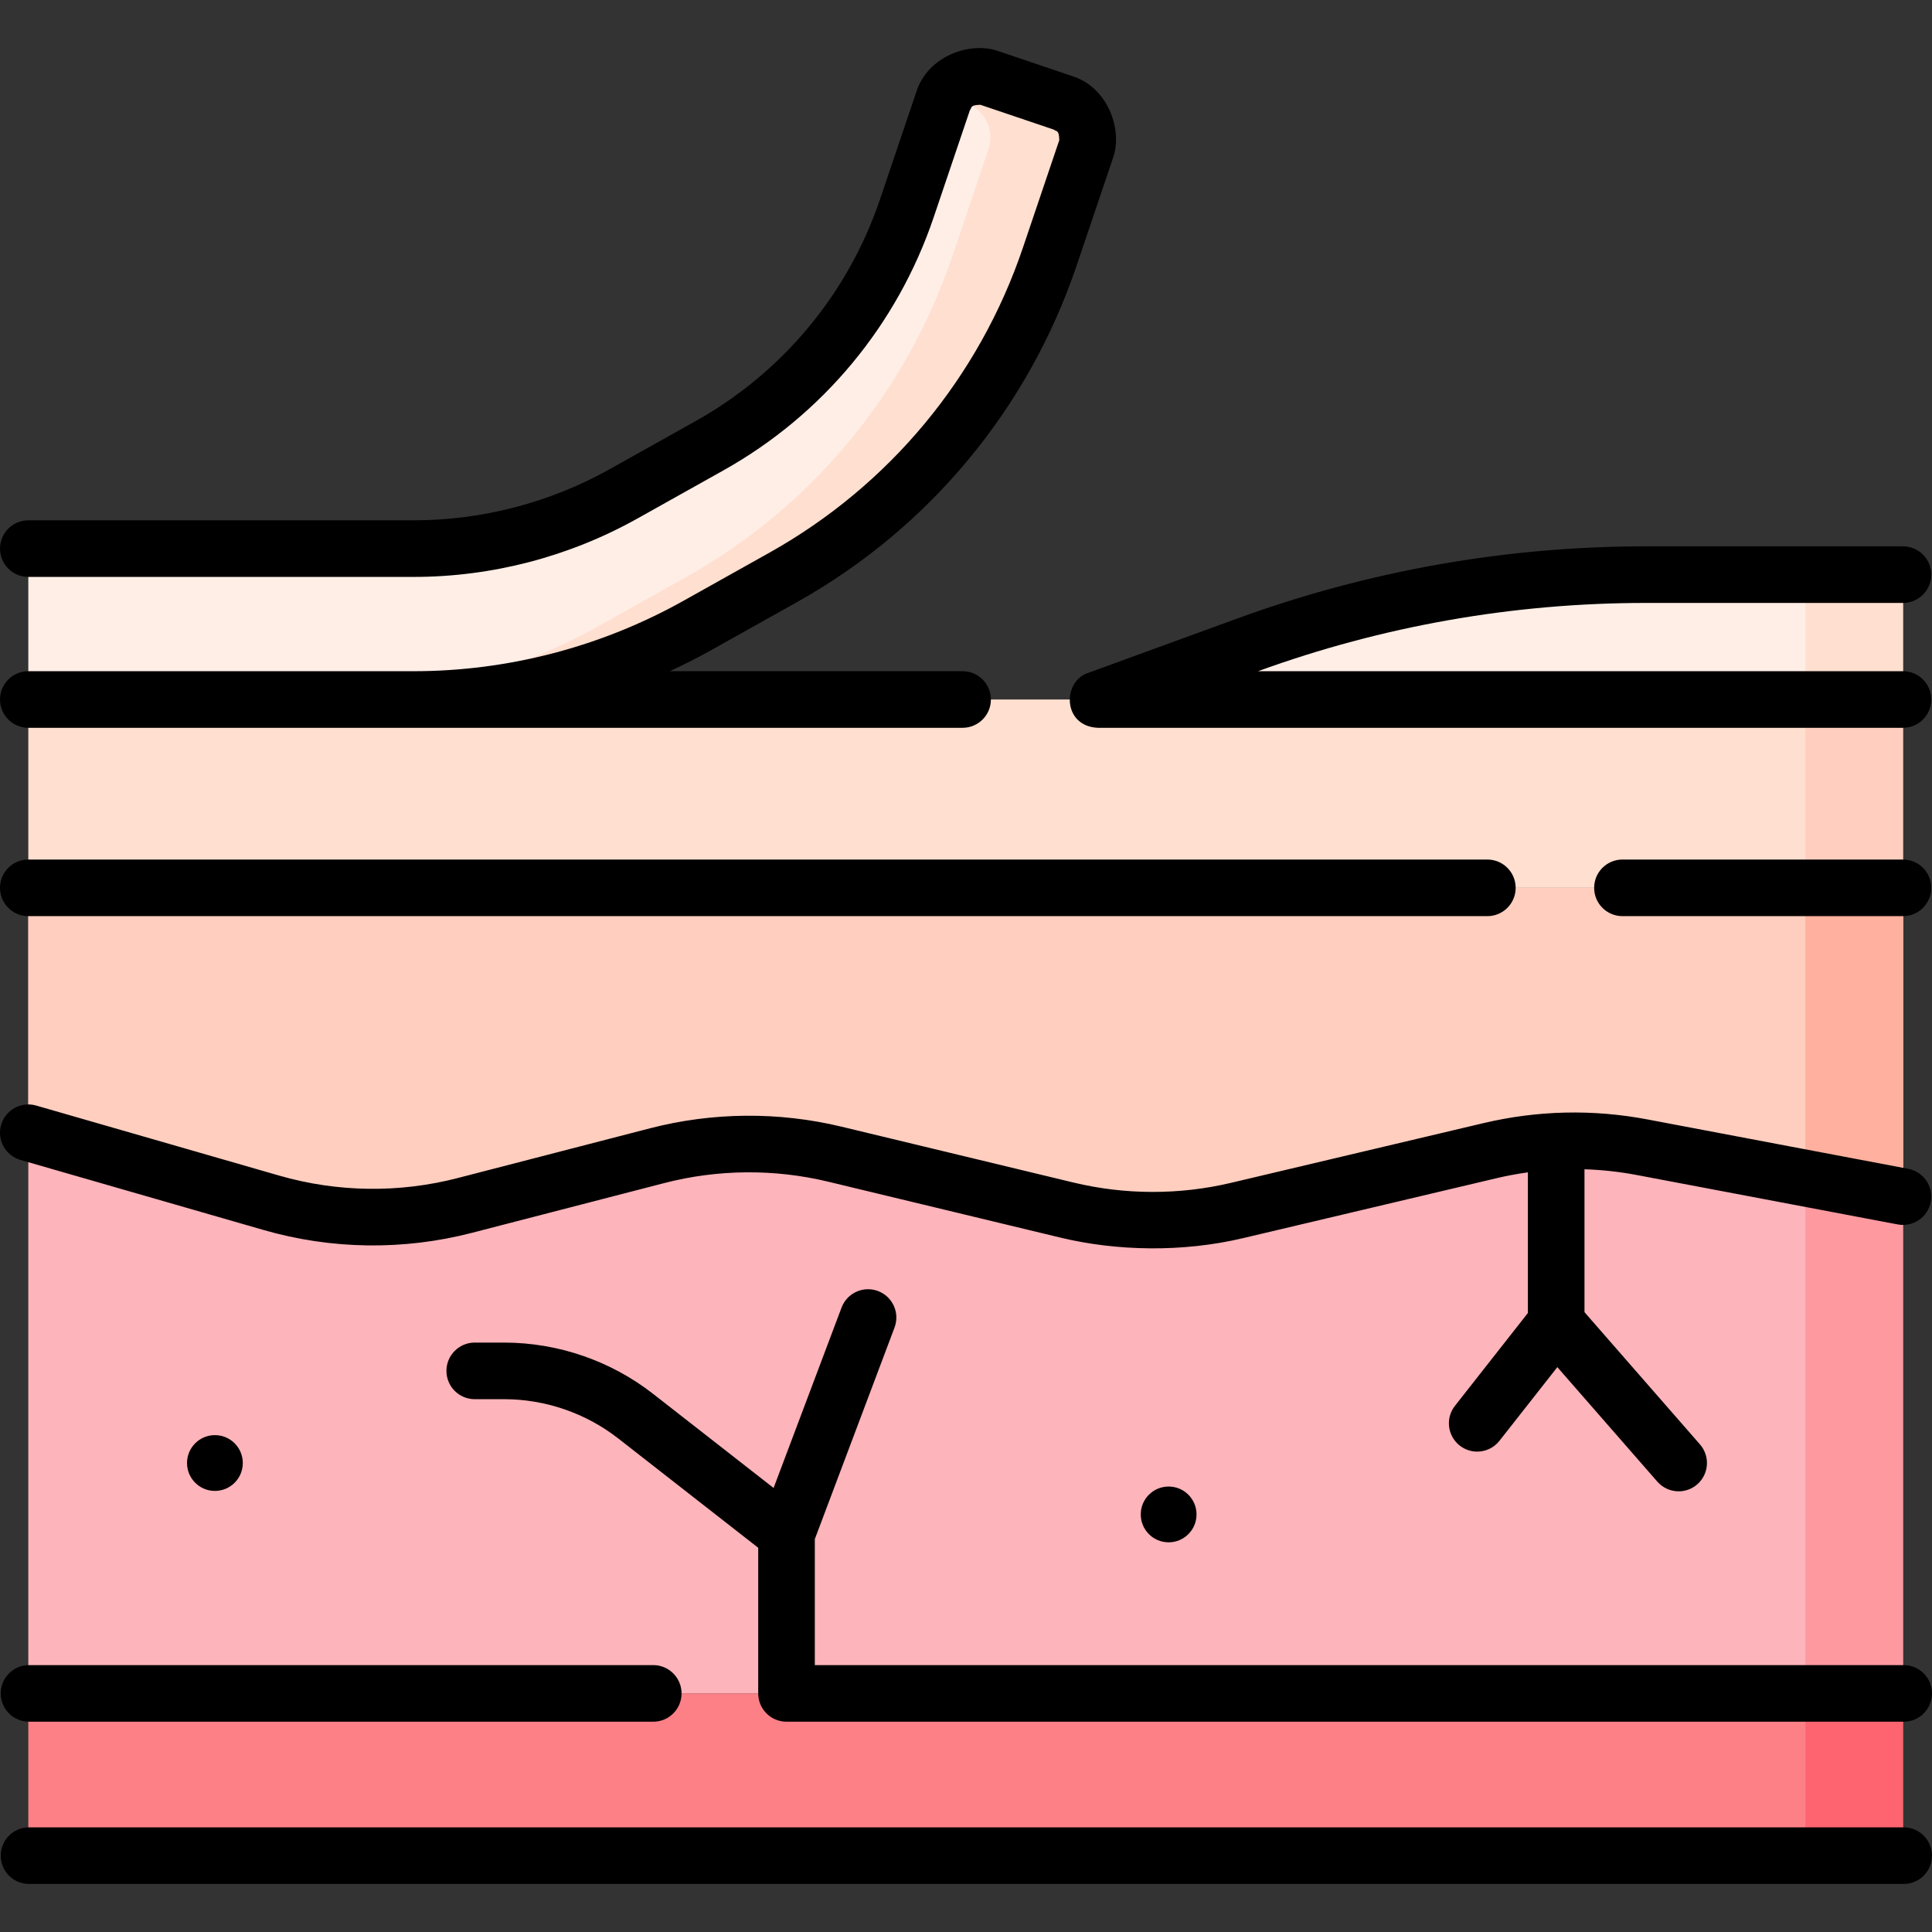
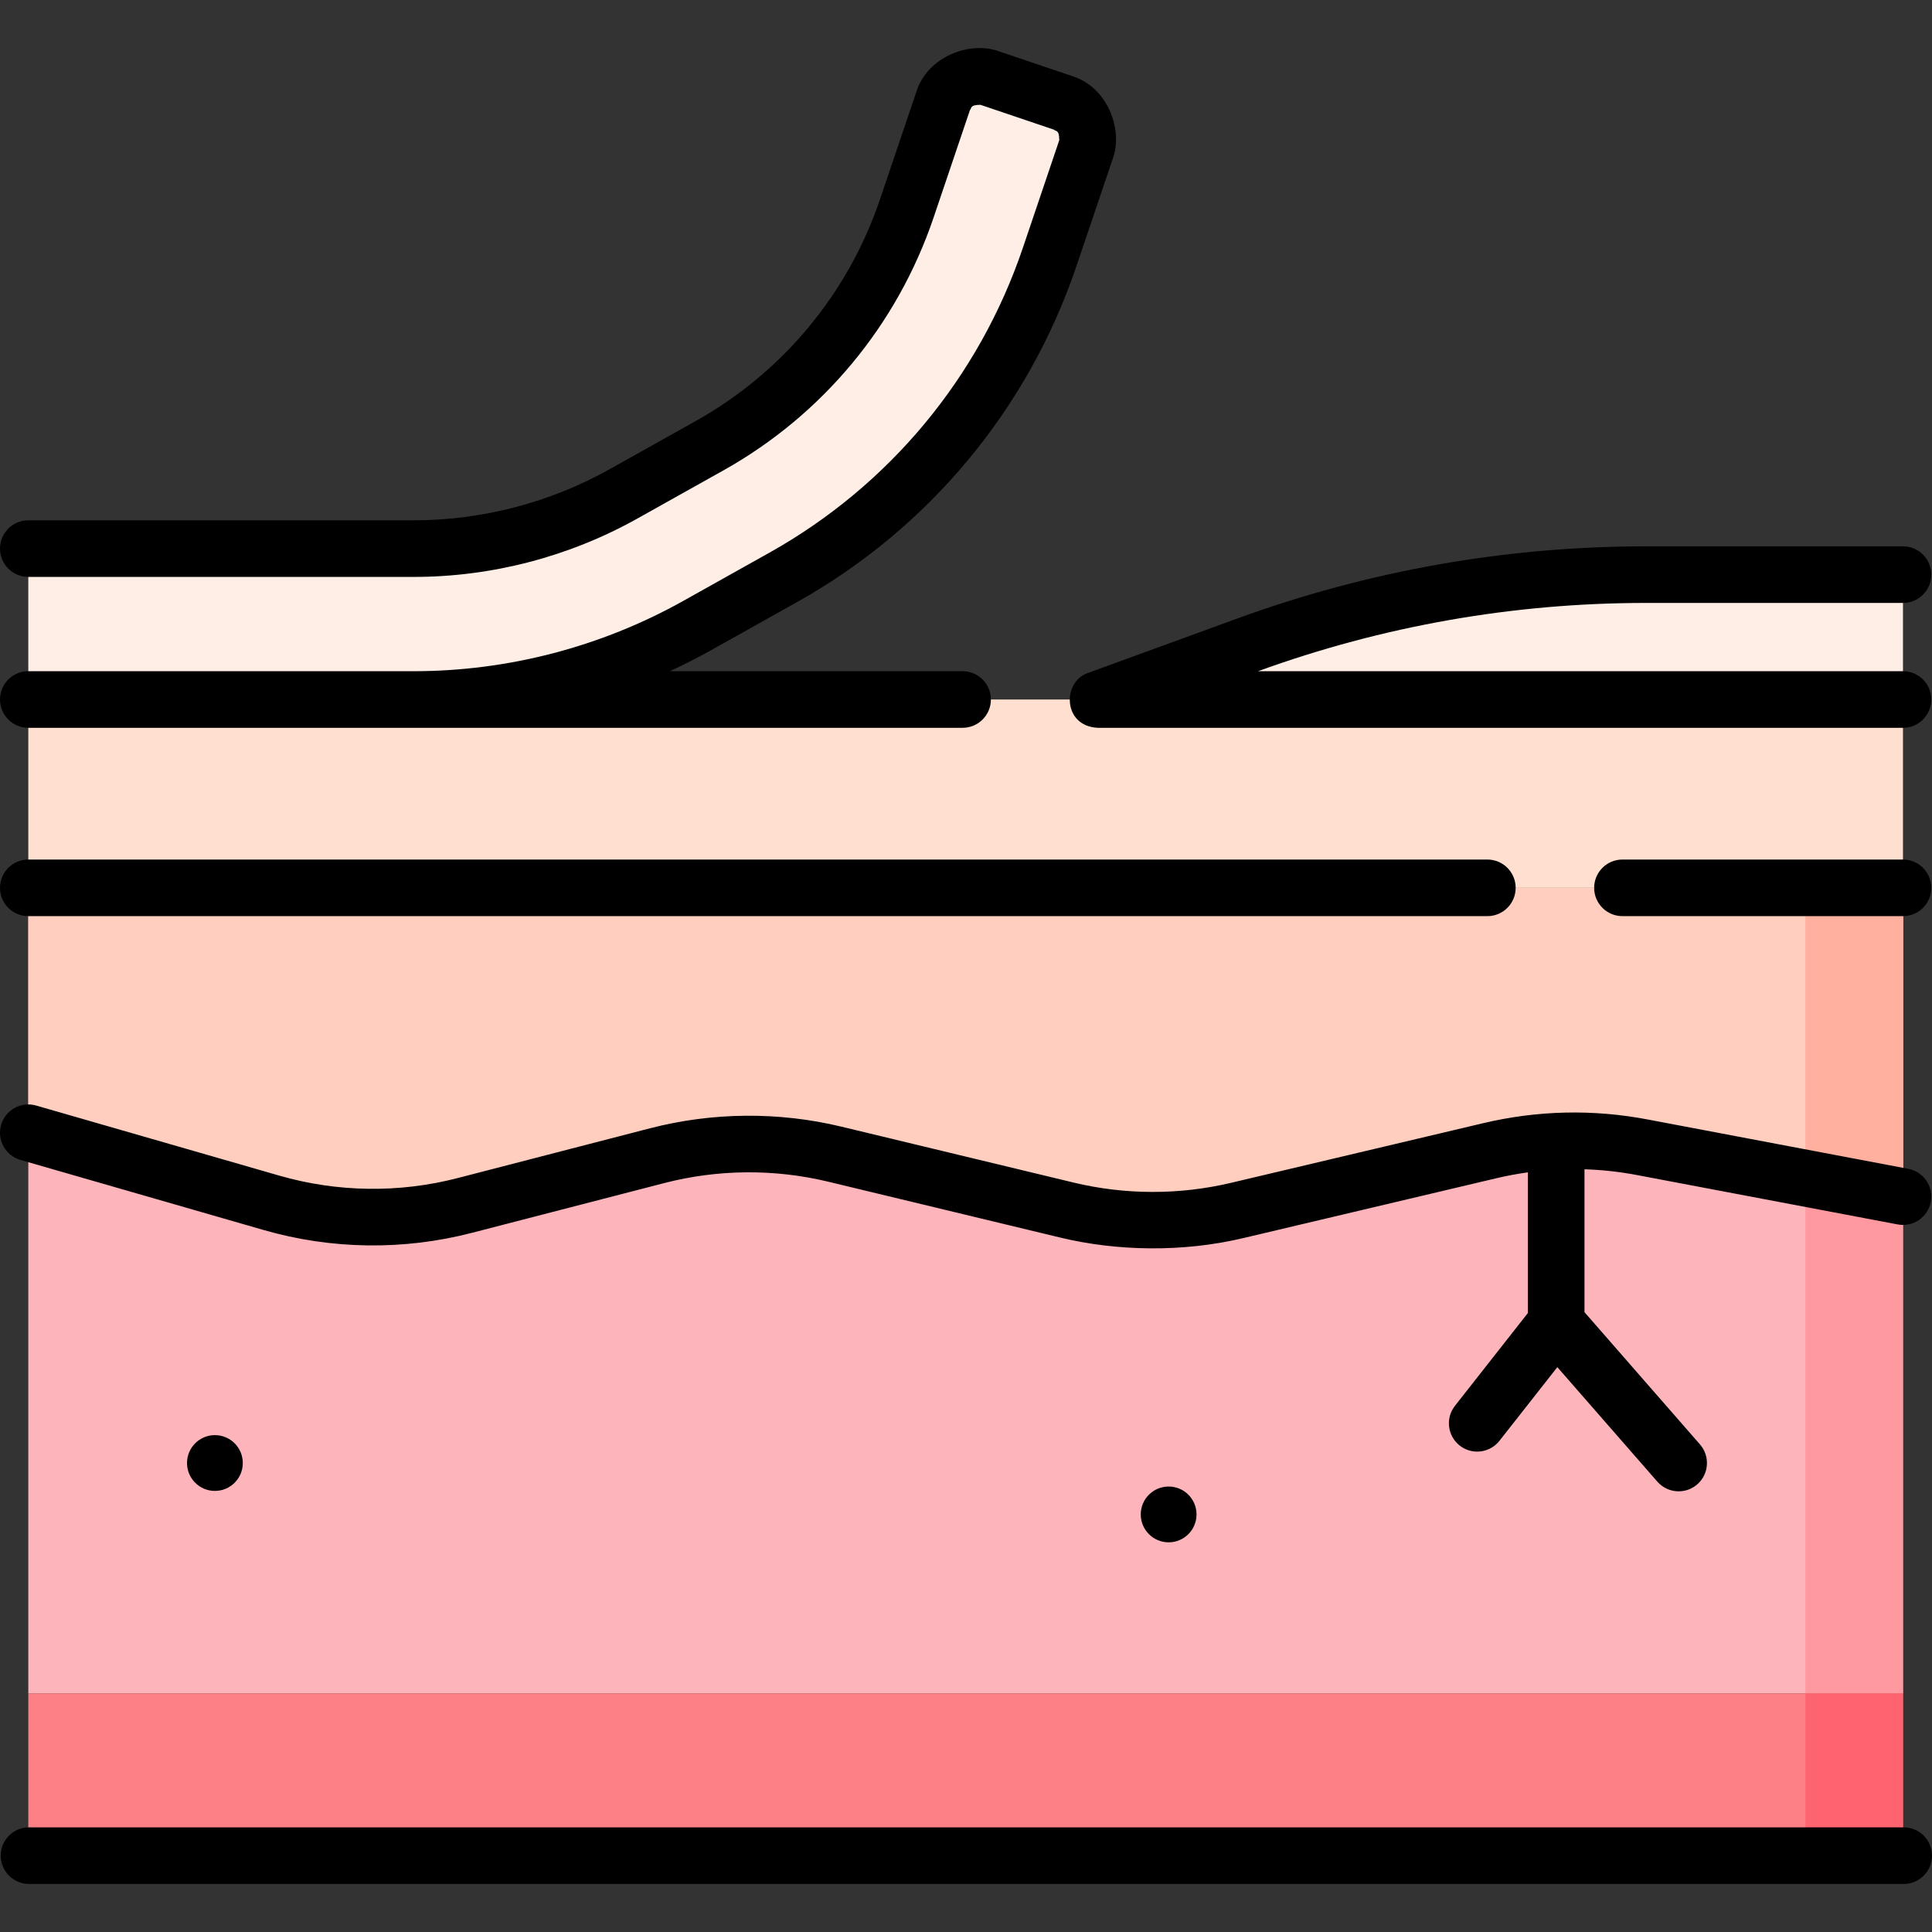
<svg xmlns="http://www.w3.org/2000/svg" width="512" viewBox="0 0 512.002 512.002" height="512" id="Capa_1">
  <rect x="0" y="0" width="512.002" height="512.002" fill="#333333" stroke="none" />
  <g>
    <g>
      <path fill="#fdb4ba" d="m7.502 235.288h496.81v213.484h-496.81z" />
      <path fill="#fe99a0" d="m478.448 235.288h25.864v213.484h-25.864z" />
      <path fill="#fd8087" d="m7.502 448.772h496.81v42.996h-496.81z" />
      <path fill="#fe646f" d="m478.448 448.772h25.864v42.996h-25.864z" />
      <path fill="#ffdfcf" d="m7.502 185.376h496.81v49.912h-496.81z" />
-       <path fill="#ffcebf" d="m478.448 185.376h25.864v49.912h-25.864z" />
      <path fill="#ffeee6" d="m504.312 152.284v33.092h-213.384l39.515-14.408c33.897-12.36 69.698-18.683 105.779-18.683h68.09z" />
-       <path fill="#ffdfcf" d="m478.448 152.284h25.864v33.092h-25.864z" />
      <path fill="#ffcebf" d="m504.312 235.288v81.833l-69.024-13.075c-13.415-2.549-27.21-2.239-40.495.91l-66.904 15.824c-14.854 3.509-30.318 3.479-45.153-.1l-61.476-14.804c-15.504-3.739-31.698-3.599-47.132.4l-50.921 13.175c-16.854 4.368-34.567 4.128-51.3-.7l-64.405-18.564v-64.899z" />
      <g>
        <path fill="#ffb09e" d="m478.448 235.288v76.933l25.864 4.9v-81.833z" />
      </g>
      <g>
        <path fill="#ffeee6" d="m109.608 185.376h-102.106v-39.985h102.105c19.433 0 38.668-5.017 55.625-14.506l22.817-12.771c24.653-13.797 43.216-36.135 52.268-62.897l9.632-28.477c1.714-5.066 7.21-7.784 12.276-6.071l19.53 6.606c5.066 1.714 7.784 7.21 6.071 12.276l-9.632 28.477c-12.23 36.157-37.308 66.336-70.616 84.977l-22.817 12.771c-22.91 12.822-48.897 19.6-75.153 19.6z" />
      </g>
-       <path fill="#ffdfcf" d="m281.755 27.276-19.53-6.606c-4.616-1.561-9.578.563-11.722 4.783l5.389 1.823c5.066 1.714 7.784 7.21 6.071 12.276l-9.632 28.477c-12.23 36.157-37.308 66.336-70.616 84.977l-22.817 12.771c-22.91 12.821-48.897 19.599-75.153 19.599h25.864c26.256 0 52.243-6.778 75.153-19.599l22.817-12.771c33.308-18.641 58.386-48.82 70.616-84.977l9.632-28.477c1.712-5.066-1.006-10.563-6.072-12.276z" />
    </g>
    <g>
      <path d="m288.218 178.389c-6.682 2.289-6.66 14.061 2.711 14.487h213.384c4.143 0 7.5-3.357 7.5-7.5s-3.357-7.5-7.5-7.5h-170.924c33.062-12.005 67.657-18.092 102.834-18.092h68.09c4.143 0 7.5-3.357 7.5-7.5s-3.357-7.5-7.5-7.5h-68.09c-37.068 0-73.522 6.438-108.349 19.137l-39.515 14.409c-.048.018-.093.041-.141.059z" />
      <path d="m504.312 227.788h-74.344c-4.143 0-7.5 3.357-7.5 7.5s3.357 7.5 7.5 7.5h74.344c4.143 0 7.5-3.357 7.5-7.5s-3.357-7.5-7.5-7.5z" />
      <path d="m7.502 242.788h386.666c4.143 0 7.5-3.357 7.5-7.5s-3.357-7.5-7.5-7.5h-386.666c-4.142 0-7.5 3.357-7.5 7.5s3.358 7.5 7.5 7.5z" />
      <path d="m5.425 307.394 64.403 18.562c18.009 5.197 37.119 5.456 55.258.754l50.923-13.175c14.198-3.679 29.238-3.807 43.495-.368l61.473 14.803c14.791 3.576 32.354 4.002 48.639.108l66.907-15.825c2.785-.66 5.582-1.178 8.386-1.569v37.276l-19.331 24.6c-2.559 3.257-1.993 7.972 1.264 10.531 1.374 1.079 3.007 1.603 4.629 1.603 2.222 0 4.422-.983 5.902-2.866l15.34-19.521 26.499 30.344c1.483 1.697 3.562 2.566 5.652 2.566 1.75 0 3.509-.609 4.931-1.851 3.119-2.725 3.44-7.463.716-10.583l-30.603-35.043v-37.869c4.665.146 9.332.66 13.983 1.544l69.024 13.074c4.065.767 7.994-1.902 8.765-5.974.771-4.069-1.903-7.993-5.974-8.765l-69.02-13.073c-14.54-2.764-29.219-2.435-43.621.979l-66.902 15.824c-13.648 3.224-28.057 3.191-41.673-.094l-61.474-14.803c-16.64-4.013-34.196-3.863-50.768.43l-50.925 13.176c-15.541 4.028-31.912 3.805-47.341-.646l-64.403-18.563c-3.981-1.143-8.136 1.149-9.284 5.13s1.15 8.136 5.13 9.284z" />
      <path d="m271.09 65.626c-11.635 34.396-35.492 63.104-67.175 80.835l-22.817 12.771c-21.795 12.197-46.516 18.645-71.49 18.645h-102.106c-4.142 0-7.5 3.357-7.5 7.5s3.358 7.5 7.5 7.5h102.105 145.49c4.142 0 7.5-3.357 7.5-7.5s-3.357-7.5-7.5-7.5h-77.598c3.704-1.716 7.353-3.556 10.924-5.555l22.817-12.771c34.93-19.549 61.231-51.198 74.059-89.119l9.631-28.477c2.703-7.453-1.266-18.802-10.771-21.784l-19.529-6.605c-7.452-2.705-18.803 1.266-21.785 10.771l-9.631 28.478c-8.456 24.999-25.795 45.865-48.826 58.755l-22.818 12.77c-15.841 8.865-33.809 13.551-51.962 13.551h-102.106c-4.142 0-7.5 3.357-7.5 7.5s3.358 7.5 7.5 7.5h102.105c20.712 0 41.213-5.347 59.288-15.461l22.817-12.771c26.277-14.707 46.062-38.515 55.709-67.038l9.632-28.478c.522-.34-.231-1.355 2.769-1.369l19.529 6.605c.34.521 1.356-.23 1.369 2.77z" />
      <path d="m504.502 484.268h-496.81c-4.142 0-7.5 3.357-7.5 7.5s3.358 7.5 7.5 7.5h496.81c4.143 0 7.5-3.357 7.5-7.5s-3.357-7.5-7.5-7.5z" />
-       <path d="m.192 448.772c0 4.143 3.358 7.5 7.5 7.5h165.429c4.142 0 7.5-3.357 7.5-7.5s-3.358-7.5-7.5-7.5h-165.429c-4.142 0-7.5 3.357-7.5 7.5z" />
-       <path d="m208.435 456.272h296.067c4.143 0 7.5-3.357 7.5-7.5s-3.357-7.5-7.5-7.5h-288.567v-33.386l21.127-56.08c1.46-3.877-.498-8.203-4.375-9.663-3.875-1.459-8.202.498-9.663 4.374l-18.013 47.812-31.941-24.946c-11.214-8.759-25.227-13.582-39.456-13.582h-7.803c-4.142 0-7.5 3.357-7.5 7.5s3.358 7.5 7.5 7.5h7.803c10.899 0 21.633 3.695 30.224 10.404l37.096 28.973v38.594c.001 4.142 3.358 7.5 7.501 7.5z" />
      <path d="m317.094 401.34c0-4.082-3.309-7.391-7.391-7.391s-7.391 3.309-7.391 7.391 3.309 7.392 7.391 7.392 7.391-3.31 7.391-7.392z" />
      <path d="m64.344 387.717c0-4.082-3.309-7.391-7.391-7.391s-7.391 3.309-7.391 7.391 3.309 7.392 7.391 7.392 7.391-3.31 7.391-7.392z" />
    </g>
  </g>
</svg>